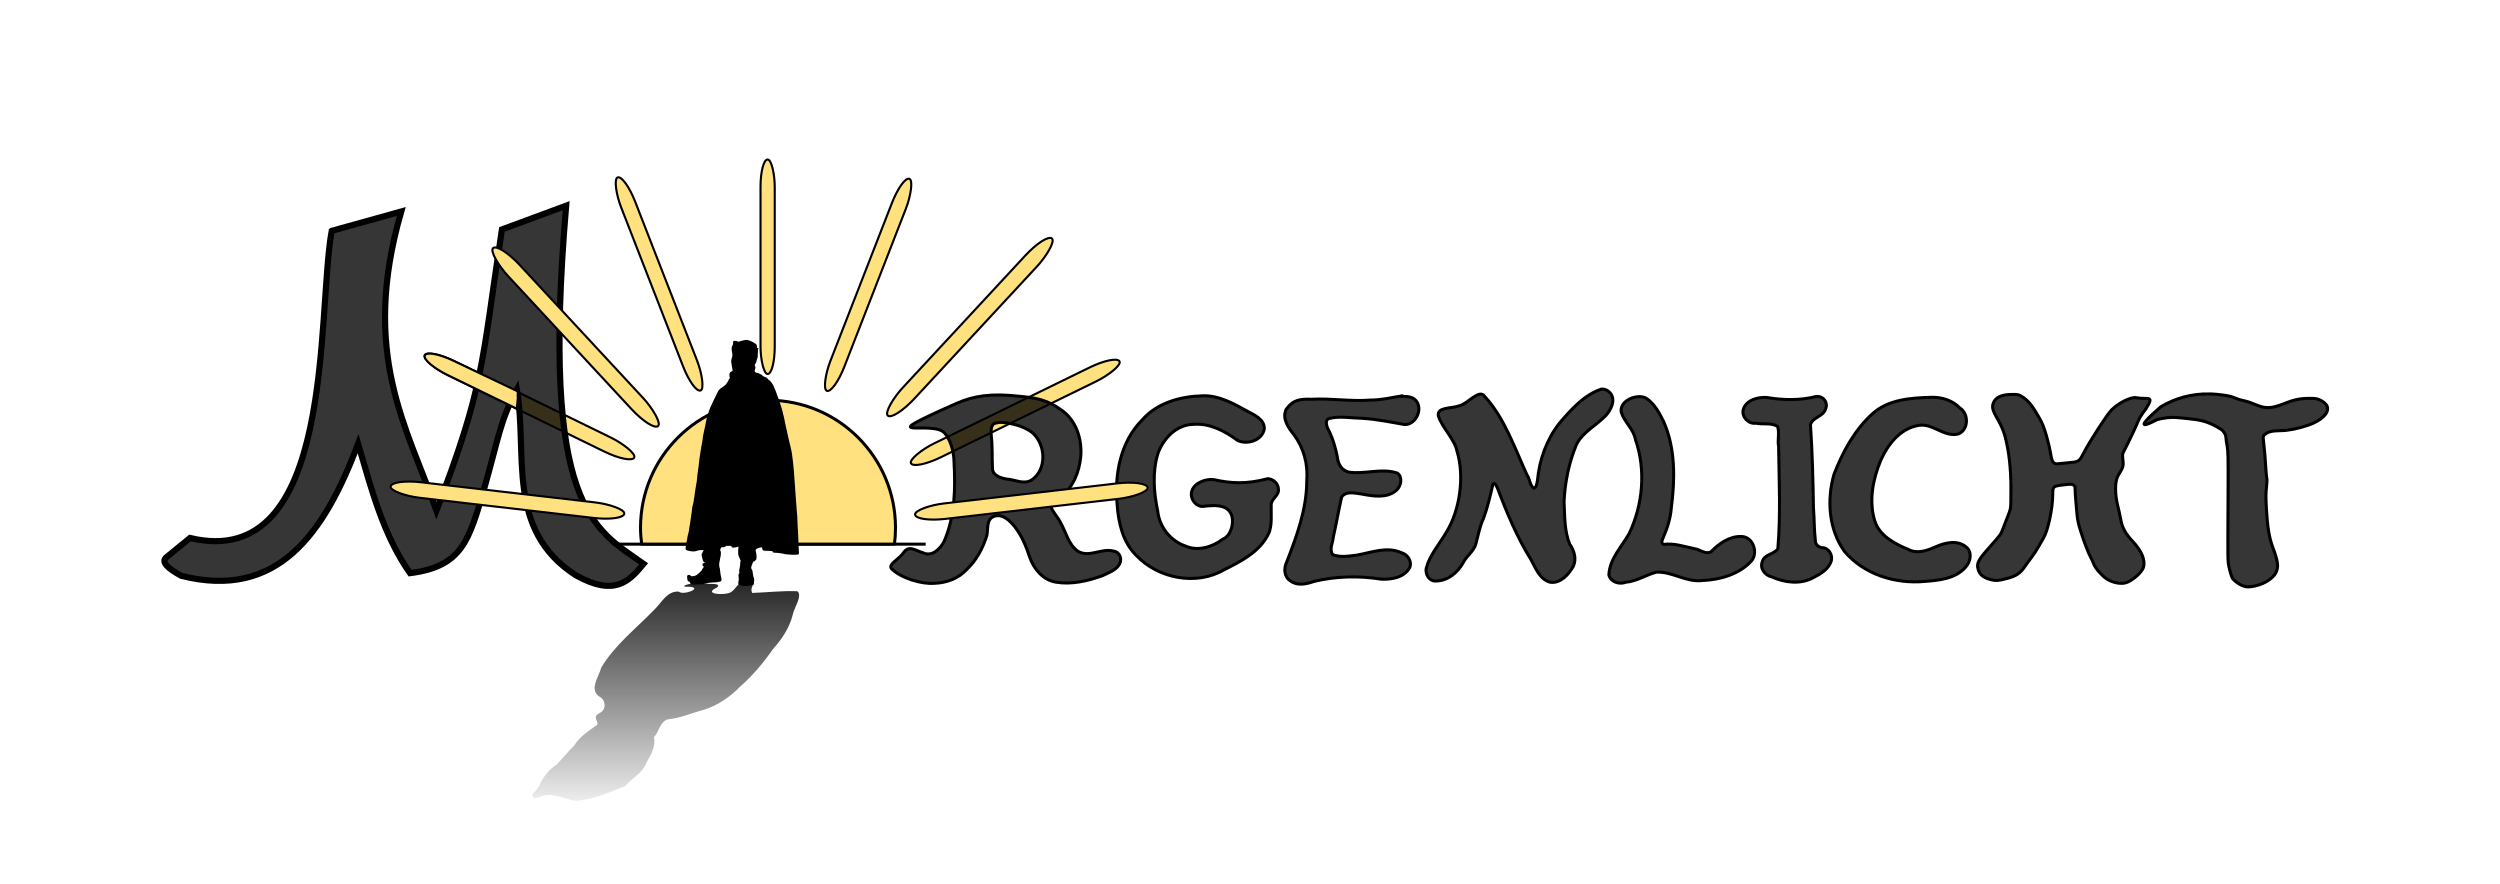
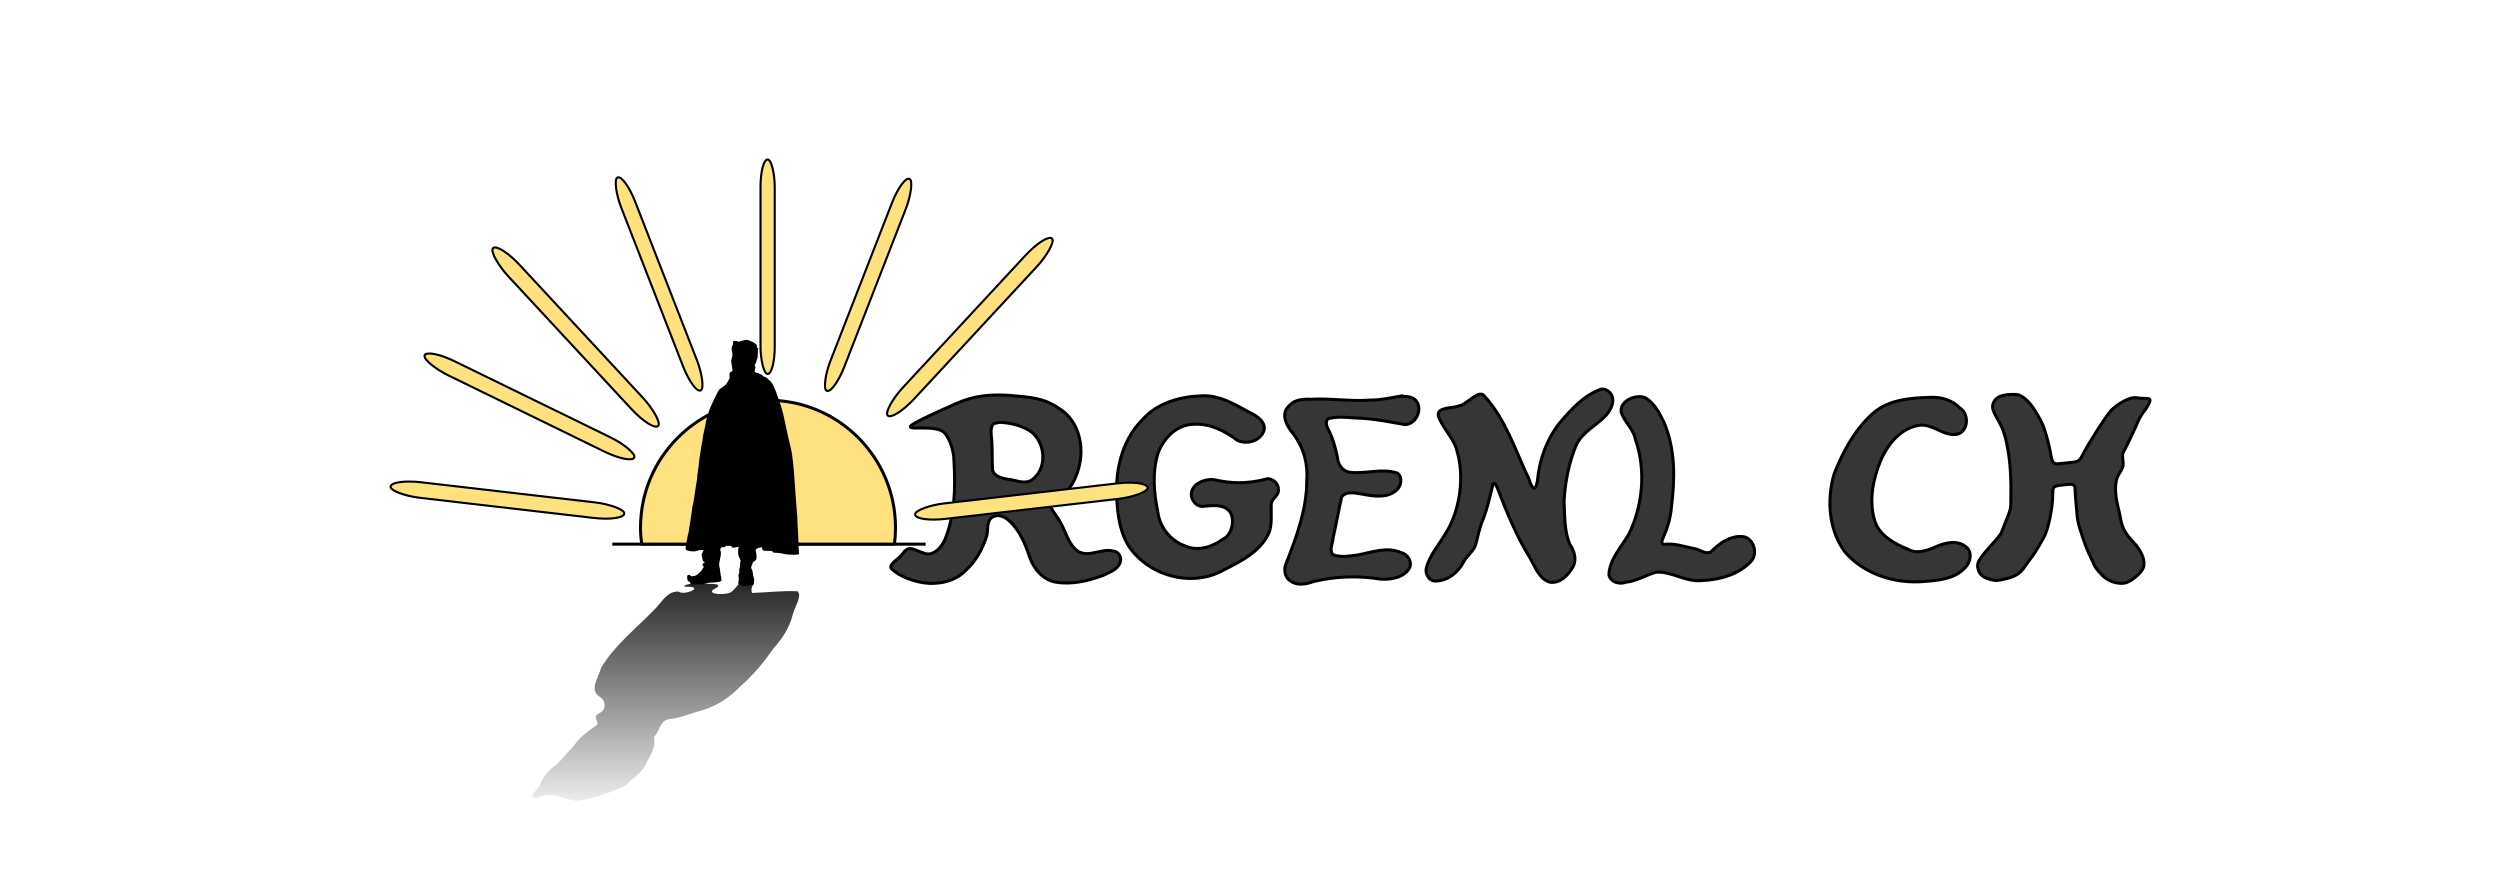
<svg xmlns="http://www.w3.org/2000/svg" xmlns:ns1="http://www.inkscape.org/namespaces/inkscape" xmlns:ns2="http://sodipodi.sourceforge.net/DTD/sodipodi-0.dtd" xmlns:xlink="http://www.w3.org/1999/xlink" width="1052.362" height="372.047" id="svg2" version="1.1" ns1:version="0.48.3.1 r9886" ns2:docname="Logo.svg">
  <defs id="defs4">
    <ns1:path-effect effect="envelope" id="path-effect3051" is_visible="true" yy="true" xx="true" bendpath1="m -1107.883,2902.414 430.408,0" bendpath2="m -677.475,2902.414 0,353.06" bendpath3="m -1107.883,3255.474 430.408,0" bendpath4="m -1107.883,2902.414 0,353.06" />
    <ns1:path-effect effect="bend_path" id="path-effect3049" is_visible="true" bendpath="m -1107.883,3078.944 430.408,0" prop_scale="1" scale_y_rel="false" vertical="false" />
    <linearGradient id="linearGradient3922">
      <stop style="stop-color:#000000;stop-opacity:0.843;" offset="0" id="stop3924" />
      <stop style="stop-color:#000000;stop-opacity:0.066;" offset="1" id="stop3926" />
    </linearGradient>
    <linearGradient id="linearGradient3912">
      <stop style="stop-color:#666666;stop-opacity:1;" offset="0" id="stop3914" />
      <stop style="stop-color:#666666;stop-opacity:0;" offset="1" id="stop3916" />
    </linearGradient>
    <ns1:path-effect effect="envelope" id="path-effect5667" is_visible="true" yy="true" xx="true" bendpath1="m -4360.764,2104.541 c 210.173,-3.755 420.346,-5.258 630.519,0" bendpath2="m -3730.245,2104.541 0,511.29" bendpath3="m -4360.764,2615.831 630.519,0" bendpath4="m -4360.764,2104.541 0,511.29" bendpath1-nodetypes="cc" />
    <ns1:perspective ns2:type="inkscape:persp3d" ns1:vp_x="0 : 372.04724 : 1" ns1:vp_y="0 : 1000 : 0" ns1:vp_z="1052.3622 : 372.04724 : 1" ns1:persp3d-origin="526.18109 : 248.03149 : 1" id="perspective3196" />
    <ns1:path-effect effect="gears" id="path-effect3824" is_visible="true" teeth="10" phi="5" />
    <ns1:path-effect effect="envelope" id="path-effect3822" is_visible="true" yy="true" xx="true" bendpath1="m -564.311,1691.779 586.895,5.467" bendpath2="m 342.391,1814.781 412.743,327.962" bendpath3="M -2081.345,2361.415 919.138,2257.546" bendpath4="m -1772.472,1822.982 0,319.762" bendpath3-nodetypes="cc" bendpath1-nodetypes="cc" bendpath2-nodetypes="cc" />
    <linearGradient ns1:collect="always" xlink:href="#linearGradient3922" id="linearGradient3931" gradientUnits="userSpaceOnUse" gradientTransform="matrix(0,1,-1,0,793.37,2204.913)" x1="-834.797" y1="1499.141" x2="-576.746" y2="1499.141" />
    <linearGradient ns1:collect="always" xlink:href="#linearGradient3922" id="linearGradient3131" gradientUnits="userSpaceOnUse" gradientTransform="matrix(0,1.368,-1.368,0,1157.672,4044.584)" x1="-834.797" y1="1499.141" x2="-576.746" y2="1499.141" />
    <linearGradient ns1:collect="always" xlink:href="#linearGradient3922" id="linearGradient3025" gradientUnits="userSpaceOnUse" gradientTransform="matrix(0,1.368,-1.368,0,1157.672,4044.584)" x1="-834.797" y1="1499.141" x2="-576.746" y2="1499.141" />
  </defs>
  <ns2:namedview id="base" pagecolor="#ffffff" bordercolor="#666666" borderopacity="1.0" ns1:pageopacity="0.0" ns1:pageshadow="2" ns1:zoom="1" ns1:cx="526.18109" ns1:cy="201.23261" ns1:document-units="px" ns1:current-layer="g4160-2" showgrid="false" ns1:window-width="1680" ns1:window-height="1003" ns1:window-x="-2" ns1:window-y="-3" ns1:window-maximized="1" showguides="true" ns1:guide-bbox="true" units="mm" />
  <g ns1:label="Ebene 1" ns1:groupmode="layer" id="layer1" transform="translate(0,-680.315)">
    <path style="fill:#000000" d="" id="path4140" ns1:connector-curvature="0" />
    <path style="fill:#000000" d="" id="path4138" ns1:connector-curvature="0" />
    <g id="g4160-2" transform="matrix(0.261,0,0,0.261,512.924,168.49)">
      <g id="g3203" transform="translate(-99.496,3.417)" />
      <rect style="fill:#ffe27f;fill-opacity:1;stroke:#000000;stroke-width:3.414;stroke-linecap:round;stroke-linejoin:round;stroke-miterlimit:4;stroke-opacity:1;stroke-dasharray:none" id="rect3936-3-7-5-2-3-7" width="24.893" height="375.967" x="2825.019" y="-38.568" ry="47.792" transform="matrix(-0.439,0.899,0.899,0.439,0,0)" ns1:export-filename="/win/Tmp/Morgenlicht/path4195-7.png" ns1:export-xdpi="299" ns1:export-ydpi="299" />
-       <path style="fill:#000000;fill-opacity:0.786;stroke:#000000;stroke-width:9.935;stroke-linecap:butt;stroke-linejoin:miter;stroke-miterlimit:4;stroke-opacity:1;stroke-dasharray:none" d="m -1430.223,2333.325 112.123,-31.224 c -66.587,230.738 9.697,347.716 56.771,482.553 77.15,-201.916 71.924,-231.278 105.594,-453.6 l 103.607,-38.32 c -41.527,489.904 45.255,521.009 124.896,577.645 -22.729,27.322 -45.88,53.992 -109.284,18.451 -113.821,-73.425 -77.239,-195.195 -95.091,-299.467 -26.901,49.786 -29.193,76.947 -52.513,158.959 -24.674,84.255 -35.367,126.301 -119.787,137.102 -43.379,-61.573 -62.447,-136.102 -83.737,-208.633 -54.563,144.516 -129.398,252.24 -285.274,212.891 -21.109,-11.568 -33.182,-22.007 -24.128,-29.805 l 38.32,-31.224 c 236.082,56.311 204.159,-363.488 228.503,-495.327 z" id="path4079-5-0" ns1:connector-curvature="0" ns2:nodetypes="ccccccccccccccc" ns1:export-filename="/win/Tmp/Morgenlicht/path4195-7.png" ns1:export-xdpi="299" ns1:export-ydpi="299" />
      <path style="fill:#ffe27f;fill-opacity:1;stroke:#000000;stroke-width:4.905;stroke-linecap:butt;stroke-linejoin:miter;stroke-miterlimit:4;stroke-opacity:1;stroke-dasharray:none" d="m -977.638,2838.62 505.347,0" id="path3927-1-2" ns1:connector-curvature="0" ns1:export-filename="/win/Tmp/Morgenlicht/path4195-7.png" ns1:export-xdpi="299" ns1:export-ydpi="299" />
      <rect style="fill:#ffe27f;fill-opacity:1;stroke:#000000;stroke-width:3.414;stroke-linecap:round;stroke-linejoin:round;stroke-miterlimit:4;stroke-opacity:1;stroke-dasharray:none" id="rect3936-7-2" width="22.905" height="345.946" x="-738.632" y="2218.248" ry="43.976" ns1:export-filename="/win/Tmp/Morgenlicht/path4195-7.png" ns1:export-xdpi="299" ns1:export-ydpi="299" />
      <rect style="fill:#ffe27f;fill-opacity:1;stroke:#000000;stroke-width:3.414;stroke-linecap:round;stroke-linejoin:round;stroke-miterlimit:4;stroke-opacity:1;stroke-dasharray:none" id="rect3936-3-9-3" width="24.29" height="366.865" x="339.662" y="2276.544" ry="46.635" transform="matrix(0.932,0.363,-0.363,0.932,0,0)" ns1:export-filename="/win/Tmp/Morgenlicht/path4195-7.png" ns1:export-xdpi="299" ns1:export-ydpi="299" />
      <rect style="fill:#ffe27f;fill-opacity:1;stroke:#000000;stroke-width:3.414;stroke-linecap:round;stroke-linejoin:round;stroke-miterlimit:4;stroke-opacity:1;stroke-dasharray:none" id="rect3936-3-7-2-7" width="25.787" height="389.478" x="1385.787" y="1902.662" ry="49.51" transform="matrix(0.733,0.68,-0.68,0.733,0,0)" ns1:export-filename="/win/Tmp/Morgenlicht/path4195-7.png" ns1:export-xdpi="299" ns1:export-ydpi="299" />
      <rect style="fill:#ffe27f;fill-opacity:1;stroke:#000000;stroke-width:3.414;stroke-linecap:round;stroke-linejoin:round;stroke-miterlimit:4;stroke-opacity:1;stroke-dasharray:none" id="rect3936-3-5-2-5" width="24.409" height="368.657" x="1706.088" y="1741.914" ry="46.863" transform="matrix(-0.932,0.363,0.363,0.932,0,0)" ns1:export-filename="/win/Tmp/Morgenlicht/path4195-7.png" ns1:export-xdpi="299" ns1:export-ydpi="299" />
      <rect style="fill:#ffe27f;fill-opacity:1;stroke:#000000;stroke-width:3.414;stroke-linecap:round;stroke-linejoin:round;stroke-miterlimit:4;stroke-opacity:1;stroke-dasharray:none" id="rect3936-3-7-5-3-9-7-9" width="25.131" height="379.564" x="2869.64" y="-1010.895" ry="48.25" transform="matrix(-0.115,0.993,0.993,0.115,0,0)" ns1:export-filename="/win/Tmp/Morgenlicht/path4195-7.png" ns1:export-xdpi="299" ns1:export-ydpi="299" />
      <rect style="fill:#ffe27f;fill-opacity:1;stroke:#000000;stroke-width:3.414;stroke-linecap:round;stroke-linejoin:round;stroke-miterlimit:4;stroke-opacity:1;stroke-dasharray:none" id="rect3936-3-7-6-9-2" width="25.913" height="391.38" x="2450.992" y="935.461" ry="49.752" transform="matrix(-0.733,0.68,0.68,0.733,0,0)" ns1:export-filename="/win/Tmp/Morgenlicht/path4195-7.png" ns1:export-xdpi="299" ns1:export-ydpi="299" />
-       <path style="fill:#ffe27f;fill-opacity:1;stroke:#000000;stroke-width:3.414;stroke-linecap:round;stroke-linejoin:round;stroke-miterlimit:4;stroke-opacity:1;stroke-dasharray:none" d="m -1274.414,2531.396 c -2.821,0.281 -4.791,1.224 -5.547,2.773 -3.025,6.196 13.65,20.493 37.443,32.109 l 110.817,53.947 c 3.849,-39.221 0.243,-6.431 1.568,-27.952 l -101.397,-48.29 c -17.844,-8.713 -34.42,-13.43 -42.883,-12.588 z" id="rect3936-3-7-5-2-1-2-2" ns1:connector-curvature="0" ns2:nodetypes="ssccccs" ns1:export-filename="/win/Tmp/Morgenlicht/path4195-7.png" ns1:export-xdpi="299" ns1:export-ydpi="299" />
-       <rect style="fill:#ffe27f;fill-opacity:1;stroke:#000000;stroke-width:3.414;stroke-linecap:round;stroke-linejoin:round;stroke-miterlimit:4;stroke-opacity:1;stroke-dasharray:none" id="rect3936-3-7-5-6-9" width="24.772" height="374.139" x="2202.473" y="1259.132" ry="47.56" transform="matrix(0.439,0.899,-0.899,0.439,0,0)" ns1:export-filename="/win/Tmp/Morgenlicht/path4195-7.png" ns1:export-xdpi="299" ns1:export-ydpi="299" />
      <path style="fill:#000000;fill-opacity:0.786;stroke:#000000;stroke-width:4.905;stroke-miterlimit:4;stroke-opacity:1;stroke-dasharray:none" d="m -25.604,2599.347 c -35.55,0.93 -73.212,11.115 -97.243,38.663 -35.303,35.195 -45.12,87.955 -40.687,136.28 2.058,29.62 9.016,61.095 30.832,82.51 35.135,37.153 96.677,49.461 141.822,23.103 27.369,-13.734 57.411,-28.939 71.374,-57.708 6.701,-12.859 3.859,-34.463 4.47,-48.506 1.479,-9.364 13.324,-13.854 11.615,-24.151 -0.389,-8.925 -8.142,-15.776 -16.822,-16.541 -35.023,9.259 -59.615,7.744 -87.622,1.524 -11.05,-1.343 -30.52,3.913 -35.137,18.382 -4.137,12.598 7.841,27.997 21.263,24.364 14.044,-1.24 33.097,-3.15 41.258,11.162 7.277,12.864 0.921,36.803 -12.325,42.037 -17.095,12.708 -40.46,20.298 -60.954,11.035 -23.538,-8.091 -41.415,-30.498 -44.182,-55.399 -6.428,-30.468 -9.001,-63.379 0.179,-93.55 8.728,-24.498 30.281,-46.994 57.701,-47.184 26.113,-1.992 50.561,10.86 70.731,25.994 15.917,7.492 39.973,-0.013 43.216,-18.824 0.286,-15.081 -15.951,-22.42 -27.355,-28.317 -22.305,-12.319 -45.648,-25.761 -72.133,-24.872 z" id="path4176-7-3-6" ns1:connector-curvature="0" ns2:nodetypes="cccccccccccccccccccccc" />
      <path style="fill:#000000;fill-opacity:0.786;stroke:#000000;stroke-width:4.905;stroke-miterlimit:4;stroke-opacity:1;stroke-dasharray:none" d="m -323.234,2599.948 c -41.923,-4.663 -71.11,-0.935 -99.326,11.661 -143.473,63.594 -38.821,25.687 -19.262,47.776 8.415,9.15 15.096,28.442 15.197,45.973 2.488,43.21 1.626,88.337 -15.757,128.452 -6.069,12.01 -19.22,25.617 -33.804,18.945 -15.281,-4.775 -23.312,-13.448 -32.953,1.204 -6.878,9.421 -25.911,18.216 -17.11,25.383 15.248,14.342 47.191,24.003 67.722,22.451 20.209,-0.66 38.888,-7.632 52.631,-22.445 15.46,-14.545 25.875,-34.336 32.202,-54.39 2.503,-10.481 -1.174,-25.672 11.054,-30.96 14.142,-5.586 26.79,7.267 34.765,17.543 11.035,14.368 17.779,31.263 23.43,48.343 6.64,19.134 21.732,36.85 42.575,40.132 25.336,4.121 51.391,-2.029 75.137,-10.694 9.797,-4.707 21.926,-8.748 27.275,-18.864 4.348,-8.047 -0.038,-19.614 -9.693,-20.587 -19.157,-5.337 -39.203,10.963 -57.434,0.32 -15.567,-10.868 -19.307,-30.944 -28.277,-46.5 -4.701,-9.445 -13.015,-17.328 -16.381,-27.315 2.597,-7.188 11.664,-9.356 17.062,-14.219 19.932,-15.255 29.886,-40.713 32.041,-65.204 2.294,-28.442 -7.941,-59.463 -32.522,-75.498 -21.884,-15.624 -39.146,-18.897 -68.574,-21.508 z m -27.47,42.255 c 17.408,1.193 35.332,5.704 49.664,15.981 22.573,18.861 25.008,59.824 -0.441,77.06 -12.509,7.786 -27.219,-0.86 -40.612,-1.642 -9.303,-1.588 -22.544,-5.887 -22.469,-17.102 -0.936,-18.27 0.211,-36.62 -2.163,-54.831 -0.324,-6.899 -0.537,-17.596 8.531,-18.504 2.421,-0.726 4.978,-0.852 7.49,-0.961 z" id="path4176-7-6-0" ns1:connector-curvature="0" ns2:nodetypes="ccccccccccccccccccccccccccccccccc" />
      <path style="fill:#000000;fill-opacity:0.786;stroke:#000000;stroke-width:4.905;stroke-miterlimit:4;stroke-opacity:1;stroke-dasharray:none" d="m 291.126,2600.268 c -13.521,2.278 -28.491,5.894 -45.273,5.967 -34.913,2.502 -63.037,-3.024 -95.749,-1.31 -17.769,-0.508 -29.646,0.429 -40.897,16.131 -7.181,14.355 3.121,29.638 12.073,40.489 16.11,22.03 23.273,47.005 21.053,75.661 -0.168,45.423 -16.258,88.656 -32.446,130.474 -4.978,10.054 -4.144,23.912 6.172,30.294 11.066,8.367 25.876,5.018 37.894,0.784 35.305,-8.516 72.487,-9.396 108.335,-3.668 16.69,0.842 37.159,-2.526 45.939,-18.424 4.433,-10.395 -3.378,-21.896 -13.738,-24.432 -22.941,-10.199 -47.892,-0.092 -71.012,4.014 -12.828,1.587 -27.225,4.25 -39.411,-0.85 -5.882,-8.415 0.437,-18.856 1.038,-28.113 4.9,-21.429 8.599,-43.264 13.46,-64.607 7.249,-10.538 22.07,-6.03 32.605,-4.853 18.403,3.533 40.799,7.356 56.029,-6.281 7.318,-6.688 10.133,-20.574 1.602,-27.355 -25.528,-8.879 -52.618,2.193 -78.501,-1.722 -11.023,-2.419 -17.619,-12.859 -18.465,-23.639 -3.152,-16.457 -8.034,-32.516 -15.779,-47.292 -2.449,-5.133 -4.296,-14.847 3.685,-15.901 17.038,-3.884 34.817,-0.212 52.144,0.017 23.069,1.389 45.815,6.128 68.412,10.117 19.65,0.118 31.415,-29.046 15.34,-41.334 -7.099,-4.822 -16.306,-4.063 -24.512,-4.165 z" id="path4176-7-7-6" ns1:connector-curvature="0" ns2:nodetypes="ccccccccccccccccccccccccccc" />
      <path style="fill:#000000;fill-opacity:0.786;stroke:#000000;stroke-width:4.905;stroke-miterlimit:4;stroke-opacity:1;stroke-dasharray:none" d="m 617.788,2588.533 c -28.217,9.202 -48.627,32.562 -67.454,54.335 -20.958,26.498 -32.946,59.54 -35.919,93.136 -1.086,3.992 -1.138,11.439 -5.968,12.456 -6.674,-5.068 -6.139,-14.742 -10.839,-21.325 -19.179,-41.774 -36.578,-92.642 -68.156,-126.498 -8.298,-13.771 -27.903,12.002 -40.439,14.651 -12.734,5.037 -37.536,1.672 -34.399,16.759 5.269,17.339 26.702,38.391 29.953,56.379 12.591,40.801 4.897,95.983 -17.663,131.847 -10.947,18.852 -26.418,35.98 -31.961,57.434 -1.766,9.803 5.232,21.458 16.141,20.346 18.942,-0.278 35.018,-13.775 43.689,-29.787 5.604,-11.256 17.48,-18.268 20.514,-30.852 3.615,-13.213 5.868,-26.844 11.703,-39.346 6.865,-18.311 11.318,-37.49 15.612,-56.417 3.472,-3.516 5.704,3.913 7.009,6.048 15.207,39.79 31.669,79.492 54.233,115.758 7.555,13.709 14.205,32.104 30.957,36.558 16.775,2.433 30.008,-12.404 37.408,-25.633 5.564,-11.866 1.489,-25.662 -5.767,-35.726 -8.91,-21.644 -7.924,-45.594 -9.132,-68.569 1.41,-31.517 7.835,-62.931 19.986,-92.079 10.389,-20.588 31.981,-30.623 47.301,-46.7 7.959,-8.932 15.733,-23.23 8.531,-34.725 -3.4,-4.93 -9.234,-8.437 -15.34,-8.05 z" id="path4176-7-5-2" ns1:connector-curvature="0" ns2:nodetypes="cccccccccccccccccccccccccc" />
      <path style="fill:#000000;fill-opacity:0.786;stroke:#000000;stroke-width:4.905;stroke-miterlimit:4;stroke-opacity:1;stroke-dasharray:none" d="m 677.785,2600.709 c -13.325,0.369 -30.391,9.703 -28.317,24.992 5.121,16.169 19.907,27.2 22.98,44.223 17.135,49.268 12.048,105.267 -10.284,151.911 -12.175,21.191 -31.519,40.817 -32.562,66.366 2.653,11.778 17.2,15.894 27.395,11.815 17.446,-1.513 32.586,-11.818 49.023,-16.181 25.529,-1.469 48.048,16.557 73.896,13.498 29.291,-1.217 60.792,-10.085 80.584,-32.722 9.7,-13.779 1.417,-37.552 -16.621,-38.289 -19.64,-0.953 -36.822,11.425 -49.664,24.712 -9.036,4.859 -18.183,-4.312 -27.437,-5.277 -15.98,-3.314 -32.038,-9.001 -48.581,-6.738 -5.589,-1.502 -2.259,-7.889 -0.801,-11.295 6.686,-15.331 11.677,-31.229 12.937,-47.982 6.03,-46.054 6.722,-95.071 -12.216,-138.339 -6.899,-14.302 -15.061,-29.479 -28.597,-38.289 -3.644,-1.734 -7.661,-2.646 -11.735,-2.403 z" id="path4176-7-35-6" ns1:connector-curvature="0" />
-       <path style="fill:#000000;fill-opacity:0.786;stroke:#000000;stroke-width:4.905;stroke-miterlimit:4;stroke-opacity:1;stroke-dasharray:none" d="m 963.955,2600.469 c -26.072,6.662 -53.696,6.089 -80.104,1.522 -14.511,-0.589 -32.859,4.031 -37.569,19.585 -2.874,11.752 8.382,23.76 20.266,21.988 11.555,2.386 24.544,-1.142 35.045,5.046 3.615,10.293 -0.383,21.66 1.724,32.281 0.78,55.052 3.426,110.442 -1.243,165.294 -6.262,9.256 -22.065,8.534 -25.032,20.747 -4.523,10.996 4.708,22.387 15.435,24.579 20.98,9.342 46.367,12.552 67.144,0.977 11.548,-5.8 24.476,-13.713 28.645,-26.717 2.767,-9.964 -4.438,-21.678 -15.22,-21.508 -6.192,-0.928 -10.809,-5.868 -10.494,-12.216 -2.111,-16.988 -1.487,-34.408 -3.004,-51.507 -0.764,-44.831 -1.793,-89.779 -4.846,-134.454 3.322,-12.442 20.423,-12.82 24.151,-25.112 5.133,-10.497 -3.56,-21.722 -14.899,-20.506 z" id="path4176-7-62-1" ns1:connector-curvature="0" />
      <path style="fill:#000000;fill-opacity:0.786;stroke:#000000;stroke-width:4.905;stroke-miterlimit:4;stroke-opacity:1;stroke-dasharray:none" d="m 1150.236,2601.79 c -33.252,0.853 -70.538,3.271 -96.084,27.035 -28.633,26.078 -47.512,61.287 -61.439,97.005 -11.857,41.21 -8.696,89.106 16.862,124.521 31.07,37.002 81.928,52.848 129.325,48.395 23.158,-1.691 49.956,-4.35 66.007,-23.002 8.109,-8.726 11.219,-24.313 0.841,-32.562 -14.005,-11.896 -34.168,-6.923 -49.313,-0.191 -13.701,6.056 -29.926,11.962 -44.114,4.034 -22.442,-9.133 -47.816,-22.808 -54.485,-47.98 -9.072,-31.711 -2.038,-66.388 10.462,-96.05 11.358,-25.566 31.354,-50.799 60.35,-55.826 23.069,-4.371 41.18,19.372 64.163,13.858 17.187,-6.236 17.662,-32.849 2.844,-42.054 -11.594,-12.071 -28.86,-17.638 -45.419,-17.182 z" id="path4176-7-9-8" ns1:connector-curvature="0" />
      <path style="fill:#000000;fill-opacity:0.786;stroke:#000000;stroke-width:4.905;stroke-miterlimit:4;stroke-opacity:1;stroke-dasharray:none" d="m 1479.388,2602.478 c -8.455,-1.39 -27.369,8.174 -39.236,19.819 -6.84,6.712 -35.607,51.228 -45.311,70.21 -6.363,12.447 -7.814,13.432 -21.39,14.508 -6.305,0.5 -13.73,1.279 -16.454,1.684 -10.486,1.557 -12.584,-0.903 -15.188,-17.617 -0.912,-5.855 -3.917,-18.448 -6.708,-27.98 -3.97,-13.562 -6.493,-19.634 -11.264,-28.11 -11.089,-19.7 -18.357,-28.605 -28.73,-34.846 -4.684,-2.818 -5.916,-3.059 -15.694,-2.979 -17.358,0.142 -27.273,5.117 -30.249,15.286 -1.852,6.327 -0.248,11.444 8.1,25.908 8.107,14.046 12.101,26.101 15.821,47.411 4.078,23.367 5.554,48.797 4.809,84.459 -0.235,11.247 -0.522,12.415 -5.063,23.835 -2.626,6.603 -6.09,15.53 -7.721,19.819 -3.554,9.352 -3.169,8.872 -21.39,29.405 -18.335,20.663 -21.16,25.927 -18.732,35.364 2.39,9.29 8.705,14.387 21.77,17.488 7.638,1.813 10.569,1.517 24.174,-1.943 15.104,-3.841 22.288,-8.469 29.363,-19.172 1.795,-2.715 6.473,-9.185 10.379,-14.249 3.906,-5.064 9.174,-13.11 11.771,-17.876 2.597,-4.766 6.235,-11.094 8.1,-14.12 7.229,-11.727 14.916,-47.993 14.935,-70.469 0.013,-12.863 0.47,-13.319 17.34,-15.286 12.227,-1.425 13.736,-1.308 16.074,0.259 2.186,1.466 2.658,2.501 2.658,7.254 0,3.087 0.441,10.816 1.013,17.099 0.572,6.283 1.484,16.543 2.025,22.799 0.739,8.537 2.12,15.173 5.696,26.555 5.949,18.942 12.366,35.551 16.454,43.007 1.726,3.149 3.989,8.185 5.063,11.14 2.237,6.16 12.594,18.126 20.251,23.317 9.483,6.428 23.842,9.134 32.148,6.218 10.521,-3.694 24.92,-16.461 27.465,-24.353 3.639,-11.285 -2.583,-26.52 -16.833,-41.712 -12.108,-12.908 -17.352,-22.525 -19.744,-36.012 -0.951,-5.362 -2.87,-14.327 -4.303,-19.819 -5.374,-20.589 -5.356,-41.599 0.127,-50.65 8.684,-14.336 8.968,-15.048 7.467,-28.11 -0.687,-5.974 -0.459,-7.089 2.531,-12.565 4.92,-9.01 20.055,-40.954 22.402,-47.282 1.138,-3.067 4.215,-8.54 6.961,-12.306 l 5.063,-6.865 c 14.761,-23.354 4.726,-15.126 -15.947,-18.524 z" id="path4176-7-1-7" ns1:connector-curvature="0" ns2:nodetypes="cssccssscccssssssssscssccscsscsscccssssscscccc" />
-       <path style="fill:#000000;fill-opacity:0.786;stroke:#000000;stroke-width:4.963;stroke-miterlimit:4;stroke-opacity:1;stroke-dasharray:none" d="m 1597.982,2596.321 c -28.027,-0.444 -55.066,6.74 -78.449,20.954 -15.449,13.204 -48.326,43.05 -5.64,20.372 10.727,-2.511 21.234,-4.204 31.955,-3.21 9.996,0.796 20.891,2.053 32.046,3.442 5.203,1.119 12.049,2.296 18.709,5.058 9.433,3.547 17.708,8.954 19.965,10.309 4.505,2.705 8.166,8.788 8.204,13.62 0.013,1.645 0.906,7.572 1.923,13.154 1.652,9.066 1.824,17.39 1.538,78.695 -0.385,82.469 -0.411,73.767 -0.257,94.294 0.108,14.297 0.557,18.428 2.82,27.124 1.467,5.639 3.271,11.462 4.102,12.922 2.227,3.911 9.742,9.684 16.023,12.34 6.604,2.793 11.525,2.857 21.663,0.466 15.02,-3.544 28.38,-12.197 32.815,-21.303 4.602,-9.448 3.582,-17.783 -5.512,-42.141 -5.378,-14.406 -8.306,-32.55 -9.87,-61.233 -0.939,-17.206 -0.965,-24.483 0.128,-34.225 0.763,-6.8 1.081,-13.088 0.641,-14.086 -0.44,-0.999 -1.264,-9.291 -1.795,-18.393 -0.89,-15.267 -1.696,-24.659 -3.717,-43.072 -0.753,-6.866 -0.692,-7.055 2.435,-9.895 4.424,-4.017 12.576,-5.937 24.74,-5.937 12.568,0 29.546,-3.377 45.506,-8.964 20.914,-7.321 33.2,-19.245 30.38,-29.452 -1.09,-3.943 -6.596,-8.918 -12.69,-11.408 -4.925,-2.012 -7.174,-2.281 -17.946,-2.212 -13.675,0.087 -23.931,2.369 -39.865,8.731 -19.878,7.937 -29.777,8.14 -45.89,1.048 -5.601,-2.465 -13.665,-5.133 -17.946,-5.937 -4.28,-0.804 -10.252,-2.6 -13.203,-3.958 -7.22,-3.322 -15.005,-4.934 -30.764,-6.403 -4.038,-0.376 -8.045,-0.635 -12.049,-0.699 z" id="path4176-7-2-9" ns1:connector-curvature="0" ns2:nodetypes="ccccccccsssscscscscscssssccssccscc" ns1:transform-center-x="118.64022" ns1:transform-center-y="240.45415" />
      <rect style="fill:#ffe27f;fill-opacity:1;stroke:#000000;stroke-width:3.414;stroke-linecap:round;stroke-linejoin:round;stroke-miterlimit:4;stroke-opacity:1;stroke-dasharray:none" id="rect3936-3-7-5-3-0-8" width="25.009" height="377.72" x="2704.617" y="429.75" ry="48.015" transform="matrix(0.115,0.993,-0.993,0.115,0,0)" ns1:export-filename="/win/Tmp/Morgenlicht/path4195-7.png" ns1:export-xdpi="299" ns1:export-ydpi="299" />
      <path style="fill:#ffe27f;fill-opacity:1;stroke:#000000;stroke-width:4.905;stroke-linecap:round;stroke-linejoin:round;stroke-miterlimit:4;stroke-opacity:1;stroke-dasharray:none" d="m -726.507,2606.5 c -113.553,0 -205.686,92.132 -205.686,205.686 0,8.953 0.729,17.711 1.839,26.362 l 407.694,0 c 1.109,-8.648 1.686,-17.412 1.686,-26.362 0,-113.553 -91.98,-205.686 -205.533,-205.686 z" id="path3929-8-0" ns1:connector-curvature="0" ns1:export-filename="/win/Tmp/Morgenlicht/path4195-7.png" ns1:export-xdpi="299" ns1:export-ydpi="299" />
      <path ns1:connector-curvature="0" id="path5292" d="m -762.758,2899.618 c -14.025,-1.639 -15.811,16.097 -28.578,18.294 -10.192,2.8 -40.144,1.091 -17.26,-9.513 10.131,-9.452 -26.956,-3.704 -34.972,-6.35 -7.988,-1.036 -30.773,5.942 -9.356,5.341 21.763,1.687 -9.866,14.615 -17.629,7.758 -19.162,-1.181 -27.525,17.961 -39.431,29.175 -29.252,30.429 -63.854,56.856 -85.667,93.572 -3.531,14.748 -20.507,36.067 -2.097,47.12 9.778,5.562 10.537,20.394 0.245,25.669 -13.219,6.513 -2.942,11.61 -4.186,19.014 -13.841,10.092 -28.984,19.403 -37.896,34.312 -10.295,9.893 -17.578,19.632 -27.507,29.712 -12.88,8.533 -22.533,20.593 -28.441,34.945 -4.708,8.205 -21.924,20.576 -1.412,18.825 20.767,-11.462 39.849,2.809 60.847,5.082 27.773,-2.109 54.019,-13.436 79.509,-23.954 11.133,-13.344 27.575,-20.157 34.068,-37.933 7.236,-12.246 15.476,-26.607 11.957,-41.016 8.939,-8.548 9.507,-25.478 23.078,-28.581 19.889,-1.883 38.286,-10.387 57.486,-15.289 22.514,-7.206 42.166,-20.546 58.512,-37.446 20.228,-17.732 37.55,-38.371 52.857,-60.39 14.326,-15.992 26.594,-34.118 31.847,-55.145 1.669,-10.493 16.735,-31.661 7.377,-38.251 -24.272,-0.968 -48.573,1.945 -72.827,2.75 -2.363,-6.741 -0.319,-8.732 2.548,-15.584 -4.458,-0.743 -8.665,-0.62 -13.069,-2.113 0,0 0,0 0,0 z" style="fill:url(#linearGradient3025);fill-opacity:1;fill-rule:nonzero" ns1:path-effect="#path-effect3051" ns1:original-d="m -763.86599,2902.5204 c -14.02534,-1.6393 -15.81126,16.0967 -28.57822,18.2938 -10.19183,2.7999 -40.14401,1.0914 -17.26026,-9.5131 10.13057,-9.4519 -26.9561,-3.7041 -34.97206,-6.35 -7.98755,-1.0361 -30.77308,5.9425 -9.35624,5.3406 21.76337,1.6873 -9.86584,14.6147 -17.62933,7.7576 -19.16244,-1.1805 -27.52474,17.9606 -39.43054,29.175 -29.25239,30.4294 -63.8537,56.8556 -85.66702,93.572 -3.53054,14.7483 -20.50704,36.0672 -2.09728,47.1202 9.7777,5.5617 10.53736,20.394 0.24536,25.6688 -13.21882,6.5126 -2.94152,11.61 -4.18632,19.0136 -13.8409,10.0923 -28.9844,19.403 -37.8962,34.3116 -10.2946,9.8934 -17.5783,19.6324 -27.5071,29.7117 -12.8798,8.5327 -22.5334,20.5927 -28.4411,34.9454 -4.7083,8.2048 -21.9238,20.5763 -1.4124,18.8245 20.7671,-11.4621 39.8492,2.809 60.8466,5.0815 27.7729,-2.1091 54.01938,-13.4358 79.50935,-23.9541 11.13349,-13.3439 27.57545,-20.1568 34.06798,-37.9329 7.23585,-12.2458 15.47583,-26.607 11.95697,-41.0163 8.93949,-8.5481 9.50669,-25.4781 23.07803,-28.5805 19.88912,-1.8826 38.28586,-10.3869 57.48594,-15.2889 22.5135,-7.206 42.16571,-20.546 58.51191,-37.4463 20.22776,-17.7322 37.55011,-38.3712 52.85662,-60.3904 14.32596,-15.9925 26.59374,-34.1182 31.84723,-55.1455 1.66909,-10.4931 16.73507,-31.6612 7.3765,-38.2512 -24.27151,-0.968 -48.57315,1.9453 -72.82741,2.7498 -2.36254,-6.7414 -0.31887,-8.7322 2.54811,-15.5835 -4.45759,-0.7429 -8.66478,-0.6199 -13.06912,-2.1134 z" />
      <path style="fill:#000000;fill-opacity:1" d="m -762.436,2509.24 c -0.301,0.03 -0.659,0.122 -0.982,0.164 -0.854,0.105 -1.688,0.308 -2.618,0.491 -0.224,0.045 -0.431,0.115 -0.654,0.164 -1.062,0.226 -2.098,0.516 -3.109,0.818 -0.312,0.093 -0.682,0.064 -0.982,0.164 l -3.108,1.145 c -0.263,-0.029 -0.899,-0.211 -1.309,-0.327 l -0.982,-0.491 c -0.665,-0.234 -1.486,-0.366 -2.127,-0.491 -0.112,-0.022 -0.216,0.019 -0.327,0 -1.779,-0.296 -3.162,-0.274 -3.763,0.327 -0.032,0.033 0.029,0.13 0,0.164 -0.186,0.217 -0.431,0.447 -0.491,0.818 -0.033,0.112 0.014,0.351 0,0.491 -0.021,0.381 -0.046,0.677 0,1.309 0.014,0.136 -0.016,0.172 0,0.327 0.014,0.077 -0.014,0.079 0,0.164 0.074,1.513 -0.171,2.151 -1.145,3.926 -0.617,1.124 -0.832,1.953 -0.982,2.781 -0.033,0.13 0.023,0.355 0,0.491 -0.014,0.036 0.014,0.127 0,0.164 -0.027,0.281 -0.155,0.625 -0.164,0.982 0,0.17 0,0.296 0,0.491 0.014,0.466 -0.045,0.746 0,1.472 0.053,0.862 0.19,1.812 0.327,2.618 0.025,0.123 -0.025,0.395 0,0.491 0.015,0.073 -0.015,0.268 0,0.327 0.21,0.802 0.549,1.859 0.654,2.291 0,0.07 0,0.264 0,0.327 0.387,4.779 0.064,5.359 -1.122,8.625 -0.268,0.833 -0.273,1.41 -0.374,2.244 -0.216,0.294 -0.092,1.556 -0.141,2.22 -0.016,0.122 -0.164,0.213 -0.164,0.327 0,0.303 0.225,1.514 0.327,2.29 0.083,0.696 0.189,1.217 0.327,2.127 0.392,2.574 0.807,5.447 1.309,7.689 0.27,1.202 0.408,2.397 0.327,2.618 -0.081,0.221 -0.938,0.829 -1.963,1.309 -1.954,0.915 -2.661,1.693 -2.945,3.599 -0.034,0.134 0.027,0.35 0,0.491 -0.055,0.204 0.034,0.443 0,0.654 0,0.057 -0.161,0.104 -0.164,0.164 -0.015,0.162 0.014,0.316 0,0.491 -0.014,0.171 -10e-4,0.319 0,0.491 0,0.221 -0.026,0.43 0,0.654 0.014,0.396 0.096,0.823 0.164,1.145 0.018,0.137 -0.022,0.366 0,0.491 0.089,0.666 0.179,1.205 0.327,1.472 0.445,0.803 0.413,1.054 -0.327,1.636 -0.452,0.355 -1.081,1.028 -1.309,1.636 -0.228,0.608 -0.611,1.569 -0.818,2.127 -0.207,0.558 -0.933,1.664 -1.636,2.454 -0.644,0.724 -1.123,1.628 -1.309,2.127 -0.016,0.045 -0.154,0.126 -0.164,0.164 -0.115,0.456 -0.352,0.818 -0.491,0.818 -0.115,0.133 -0.191,0.184 -0.327,0.327 -0.338,0.212 -0.889,0.636 -1.8,1.472 -1.092,1.002 -3.186,2.6 -4.581,3.436 -3.865,2.314 -4.934,3.473 -7.69,9.162 -1.359,2.806 -4.213,8.679 -6.381,13.088 -2.168,4.41 -4.308,9.104 -4.745,10.307 -0.436,1.203 -1.152,3.215 -1.636,4.417 -0.055,0.137 0.052,0.192 0,0.327 -0.407,1.054 -0.818,2.061 -0.818,2.291 5.5e-4,0.259 -0.277,1.056 -0.654,1.8 -0.063,0.139 -0.094,0.19 -0.164,0.327 -0.032,0.063 0.033,0.253 0,0.327 -0.338,0.827 -0.783,1.957 -0.982,2.945 -0.025,0.105 0.021,0.226 0,0.327 -0.266,1.263 -0.997,3.369 -1.472,5.072 -0.029,0.105 0.029,0.226 0,0.327 -0.477,1.744 -0.983,3.804 -1.145,4.745 -0.014,0.071 0.014,0.266 0,0.327 -0.124,0.697 -0.378,2.219 -0.654,3.599 -0.165,0.823 -0.321,1.311 -0.491,2.127 -0.025,0.12 0.025,0.208 0,0.327 -0.474,2.296 -1.31,5.536 -1.636,7.362 -0.015,0.082 0.014,0.25 0,0.327 -0.345,1.848 -0.798,4.033 -1.145,5.072 -0.023,0.073 0.022,0.264 0,0.327 -0.04,0.126 -0.127,0.385 -0.164,0.491 -0.097,0.28 -0.086,0.379 -0.164,0.654 -0.018,0.041 0.018,0.12 0,0.164 -0.325,0.775 -0.442,1.665 -0.327,1.963 -0.066,0.487 -0.297,0.877 -0.327,1.309 -0.014,0.108 0.014,0.224 0,0.327 -0.06,0.869 -0.175,2.002 -0.327,3.108 -0.116,0.81 -0.206,1.687 -0.327,2.291 -0.016,0.089 0.016,0.244 0,0.327 -0.306,1.552 -0.844,4.149 -1.145,6.053 -0.016,0.099 0.015,0.232 0,0.327 -0.312,1.931 -0.769,4.128 -0.982,5.072 -0.015,0.068 0.014,0.269 0,0.327 -0.07,0.295 -0.116,0.904 -0.163,0.982 -0.052,0.083 -0.085,0.881 -0.164,1.309 -0.099,0.659 -0.264,1.225 -0.327,1.8 -0.014,0.118 -0.151,0.216 -0.164,0.327 -0.135,1.243 -0.293,2.861 -0.491,3.927 -0.014,0.038 0.014,0.127 0,0.164 -0.018,0.092 -0.147,0.247 -0.163,0.327 -0.014,0.074 0.014,0.263 0,0.327 -0.254,1.277 -0.548,3.454 -0.818,5.399 -0.211,1.547 -0.481,2.625 -0.654,4.254 -0.014,0.123 0.014,0.204 0,0.327 -0.051,0.461 -0.103,0.95 -0.164,1.472 -0.014,0.111 0.014,0.22 0,0.327 -0.152,1.294 -0.37,2.715 -0.491,3.599 -0.014,0.086 0.014,0.248 0,0.327 -0.014,0.089 0.014,0.246 0,0.327 -0.198,1.481 -0.452,3.54 -0.654,5.235 -0.019,0.162 0.018,0.338 0,0.491 -0.235,1.918 -0.717,4.77 -0.982,6.544 -0.014,0.093 0.014,0.239 0,0.327 -0.014,0.093 0.014,0.238 0,0.327 -0.405,2.74 -0.797,4.942 -0.982,6.544 -0.014,0.081 0.014,0.249 0,0.327 -0.014,0.081 0.014,0.249 0,0.327 -0.138,1.32 -0.327,2.504 -0.327,3.272 -10e-4,0.081 0,0.251 0,0.327 -10e-4,0.081 0,0.251 0,0.327 -0.053,1.137 -0.219,2.844 -0.491,4.417 -0.019,0.119 0.021,0.212 0,0.327 -0.302,1.764 -0.823,3.94 -0.982,5.072 -0.014,0.078 0.014,0.257 0,0.327 -0.465,3.269 -1.061,6.893 -1.472,8.835 -0.015,0.074 0.015,0.257 0,0.327 -0.21,1.052 -0.494,2.789 -0.654,4.09 -0.014,0.107 0.014,0.226 0,0.327 -0.844,6.832 -1.16,8.521 -1.472,9.653 -0.014,0.038 0.014,0.29 0,0.327 -0.014,0.038 0.014,0.29 0,0.327 -0.127,0.664 -0.327,1.406 -0.327,1.963 0,0.103 0,0.237 0,0.327 -0.034,0.795 -0.349,1.874 -0.654,3.272 -0.027,0.131 0.03,0.193 0,0.327 -0.329,1.459 -0.832,3.119 -1.309,4.581 -0.032,0.099 0.032,0.23 0,0.327 -0.342,1.16 -0.642,2.594 -0.654,3.436 0,0.088 10e-4,0.25 0,0.327 0,0.083 10e-4,0.253 0,0.327 -0.025,0.7 -0.105,1.285 -0.327,2.945 -0.021,0.163 0.025,0.145 0,0.327 -0.275,2.039 -0.776,5.112 -1.636,10.798 -0.036,0.239 0.037,0.243 0,0.491 -0.334,2.231 -0.697,4.408 -0.982,6.544 -0.071,0.53 -0.105,1.182 -0.164,1.636 -0.059,0.46 -0.286,1.283 -0.327,1.636 -0.014,0.074 0.014,0.258 0,0.327 -0.26,2.045 -0.597,4.009 -0.818,4.417 -0.016,0.041 0.015,0.299 0,0.327 -0.201,0.547 -0.491,1.588 -0.491,2.618 0,0.126 0,0.203 0,0.327 0,0.134 0,0.196 0,0.327 0,0.122 0,0.211 0,0.327 -9.6e-4,0.057 0,0.108 0,0.164 -0.044,0.402 -0.085,0.687 -0.164,1.145 -0.019,0.126 0.022,0.199 0,0.327 -0.151,0.82 -0.443,1.737 -0.654,2.454 -0.026,0.094 0.026,0.237 0,0.327 -0.426,1.477 -0.932,3.165 -1.472,5.89 -0.527,2.655 -1.168,6.161 -2.127,11.616 -0.026,0.145 0.026,0.179 0,0.327 -0.07,0.431 -0.097,0.888 -0.164,1.309 -0.177,1.018 -0.201,1.364 -0.327,2.127 -0.032,0.193 -0.134,0.469 -0.164,0.654 -0.127,0.837 -0.426,2.028 -0.491,2.618 -0.126,0.575 -0.162,0.998 -0.164,1.472 0,0.218 0.046,0.528 0.164,0.818 0.027,0.152 -0.045,0.353 0,0.491 0.021,0.078 -0.027,0.261 0,0.327 0.097,0.386 0.26,0.587 0.491,0.818 0.951,0.951 3.546,1.849 6.871,2.291 0.976,0.142 2.042,0.265 3.109,0.327 0.114,0 0.213,0 0.327,0 1.498,0.088 2.471,0.071 3.272,0 0.167,-0.014 0.501,0.014 0.654,0 0.928,-0.111 1.75,-0.34 3.108,-0.818 0.118,-0.041 0.216,0.038 0.327,0 1.168,-0.411 1.965,-0.822 2.945,-0.982 0.082,-0.014 0.241,0.014 0.327,0 0.54,-0.075 1.563,-0.126 2.29,-0.164 0.726,-0.029 1.099,0.019 2.127,0 1.718,-0.033 2.842,-0.033 3.599,0 0.027,0 0.142,0 0.164,0 0.273,0.025 0.359,0.124 0.327,0.164 -0.326,0.074 -0.717,0.108 -0.982,0.164 -0.247,0.052 -0.318,0.294 -0.491,0.491 -0.238,0.271 -0.483,0.656 -0.654,1.309 -0.223,0.85 -0.803,2.204 -1.309,2.945 -0.623,0.913 -0.846,1.501 -0.818,2.454 0,0.212 -0.026,0.391 0,0.654 0.086,0.861 0.464,1.876 0.654,2.618 0.023,0.088 -0.022,0.253 0,0.327 0.219,0.764 0.53,2.054 0.818,3.108 0.03,0.109 -0.029,0.223 0,0.327 0.923,3.374 2.016,4.984 3.272,5.236 0.191,0.038 0.204,-0.032 0.327,0 0.15,0.083 0.273,0.251 0.327,0.327 -0.045,0.082 -0.13,0.178 -0.327,0.327 -0.283,0.215 -0.672,0.423 -1.145,0.491 -0.118,0.016 -0.22,0 -0.327,0 -0.239,0 -0.456,0.111 -0.654,0.164 -0.903,0.241 -1.405,1.015 -1.472,2.291 0,0.051 0,0.114 0,0.164 0,0.046 8.2e-4,0.116 0,0.164 0,1.02 0.193,1.392 0.491,1.8 0.252,0.345 0.524,0.649 1.145,0.818 0.101,0.027 0.225,0.164 0.327,0.164 l 0.491,0.164 c 0.026,0.071 0.032,0.225 0,0.327 l -0.982,0.818 c -0.105,0.107 -0.036,0.21 -0.164,0.327 -0.628,0.692 -1.457,1.831 -1.8,2.781 -0.382,1.058 -1.131,2.217 -1.636,2.618 -0.506,0.401 -1.979,1.847 -3.436,3.272 -2.369,2.319 -3.977,3.621 -6.381,4.417 -0.221,0.074 -0.418,0.096 -0.654,0.164 -0.166,0.045 -0.316,0.12 -0.491,0.164 -0.829,0.22 -1.699,0.288 -2.781,0.491 -1.665,0.311 -1.883,0.372 -3.108,-0.818 -0.038,-0.037 -0.127,0.036 -0.164,0 -0.905,-0.863 -1.333,-1.272 -2.454,-1.309 -0.064,0 -0.094,0 -0.164,0 -0.045,0 -0.119,0 -0.164,0 -0.403,0 -0.678,0.129 -0.982,0.164 -0.049,0 -0.116,0 -0.164,0 -0.561,0.082 -0.889,0.327 -1.145,0.654 -0.135,0.173 -0.258,0.383 -0.327,0.654 -0.094,0.178 -0.295,0.39 -0.327,0.655 -0.075,0.347 0.114,0.93 0.163,1.636 0,0.09 0,0.234 0,0.327 0.014,0.1 -0.014,0.222 0,0.327 0.147,2.24 0.329,3.51 0.654,4.417 0.191,0.53 0.472,0.856 0.818,1.145 0.355,0.297 0.717,0.605 1.309,0.818 0.685,0.246 1.039,0.295 1.309,0.491 0.042,0.031 0.129,0.131 0.164,0.164 0.033,0.04 -0.026,0.126 0,0.164 0.172,0.207 0.327,0.361 0.327,0.654 0,0.059 0,0.099 0,0.164 0,0.145 0.122,0.329 0.163,0.491 0.12,0.469 0.327,1.004 0.654,1.309 0.439,0.409 0.927,0.597 1.472,0.818 0.461,0.187 0.973,0.418 1.636,0.491 l 2.454,0 c 0.758,-0.018 1.442,-0.097 2.454,-0.164 1.389,-0.092 2.85,-0.126 4.417,-0.164 0.746,-0.029 1.351,0 1.963,0 0.717,0 1.942,-0.042 2.29,0 1.087,0.025 1.891,0.074 2.618,0 0.044,-0.014 0.12,0.014 0.164,0 0.743,-0.085 1.407,-0.42 2.127,-0.654 0.104,-0.037 0.218,0.036 0.327,0 1.08,-0.374 2.445,-0.602 3.272,-0.654 0.089,0 0.228,0.014 0.327,0 0.295,0 0.603,-0.246 0.982,-0.327 0.612,-0.131 1.338,-0.243 1.8,-0.491 0.431,-0.231 0.797,-0.378 1.309,-0.491 0.621,-0.074 1.265,-0.164 2.127,-0.164 0.107,0 0.22,6e-4 0.327,0 0.046,0 0.116,2e-4 0.163,0 0.053,-5e-4 0.109,6e-4 0.164,0 0.046,0 0.116,2e-4 0.164,0 0.053,-8e-4 0.109,8e-4 0.164,0 1.304,-0.014 2.861,-0.226 4.417,-0.327 0.919,-0.057 1.716,-0.085 2.618,-0.164 0.109,-0.014 0.219,0.014 0.327,0 0.105,-0.014 0.223,0.014 0.327,0 0.119,-0.014 0.21,0.014 0.327,0 1.218,-0.119 2.352,-0.353 3.272,-0.491 0.155,-0.025 0.187,0.025 0.327,0 0.808,-0.127 1.29,-0.206 1.636,-0.327 0.067,-0.023 0.282,0.023 0.327,0 0.442,-0.222 0.89,-0.429 1.309,-0.491 0.381,0 0.852,-0.138 1.145,-0.327 0.473,-0.258 0.837,-0.63 0.982,-1.472 0.04,-0.137 -0.027,-0.341 0,-0.491 0.021,-0.19 0.155,-0.437 0.164,-0.654 0,-0.052 0,-0.111 0,-0.164 0.014,-0.097 0,-0.229 0,-0.327 0,-0.053 9.6e-4,-0.108 0,-0.164 -1.4e-4,-0.049 0,-0.114 0,-0.164 -0.014,-0.227 -0.144,-0.426 -0.164,-0.654 -0.014,-0.062 0.014,-0.103 0,-0.164 -0.07,-0.692 -0.183,-1.223 -0.327,-1.636 -0.018,-0.045 0.018,-0.271 0,-0.327 -0.233,-0.466 -0.643,-2.347 -0.982,-4.581 -0.015,-0.099 0.015,-0.227 0,-0.327 -0.341,-2.315 -0.763,-5.144 -0.982,-7.689 -0.014,-0.16 0.014,-0.333 0,-0.491 -0.119,-1.47 -0.558,-2.763 -0.818,-3.436 -0.029,-0.085 0.026,-0.225 0,-0.327 -0.12,-0.236 -0.252,-0.739 -0.327,-1.145 -0.014,-0.055 0.014,-0.107 0,-0.164 -0.014,-0.094 0.014,-0.228 0,-0.327 -0.159,-1.291 -0.189,-2.941 0,-4.581 0.014,-0.108 -0.014,-0.221 0,-0.327 0.092,-0.699 0.336,-1.376 0.491,-1.963 0.022,-0.083 -0.022,-0.236 0,-0.327 0.303,-1.222 0.671,-3.041 0.818,-4.254 0.014,-0.083 -0.014,-0.236 0,-0.327 0.176,-1.322 0.673,-3.268 0.982,-4.581 0.022,-0.096 -0.021,-0.229 0,-0.327 0.153,-0.658 0.262,-1.429 0.327,-2.127 0,-0.057 0,-0.107 0,-0.164 0.068,-0.813 0.045,-1.537 0,-2.29 -0.029,-0.639 -0.077,-1.282 -0.164,-1.8 -0.122,-0.728 -0.428,-1.182 -0.654,-1.472 -0.068,-0.231 -0.292,-0.432 -0.327,-0.654 -0.075,-0.156 -0.026,-0.433 0,-0.654 0,-0.034 0,-0.129 0,-0.164 0.075,-0.44 0.336,-0.873 0.818,-1.963 l 0.655,-1.8 c 0.233,-0.172 0.662,-0.311 1.145,-0.327 l 0.818,0 c 0.116,-9e-4 0.212,0 0.327,0 0.237,0 0.422,-0.148 0.654,-0.164 0.398,-0.026 0.775,0.048 1.145,0 0.323,-0.041 0.692,-0.108 0.982,-0.164 1.101,-0.21 1.924,-0.498 2.127,-0.818 0.173,-0.273 0.327,-1.111 0.327,-1.963 l 0,-0.327 0,-0.491 0,-0.654 c 0.368,-0.079 1.194,-0.015 2.454,0 0.358,0.016 0.845,-0.041 1.309,0 0.711,0.063 1.216,0.235 1.963,0.327 1.152,0.142 1.826,0.21 2.29,0.327 0.07,0.018 0.285,0.148 0.327,0.164 0.118,0.051 0.26,0.114 0.327,0.164 0.077,0.176 0.163,0.76 0.327,1.636 0.046,0.25 0.26,0.422 0.327,0.654 0.014,0.049 -0.015,0.116 0,0.164 0.074,0.17 0.066,0.342 0.163,0.491 0.149,0.373 0.191,0.732 0.327,0.818 0.195,0.123 0.734,0.105 1.145,0.164 0.43,0.06 0.885,0.167 1.472,0.164 0.114,0 0.209,0 0.327,0 0.541,-0.014 1.043,-0.108 1.636,-0.164 0.681,-0.062 1.245,-0.244 1.8,-0.327 0.385,-0.063 0.785,-0.086 1.145,-0.164 0.426,-0.088 0.809,-0.22 1.145,-0.327 0.223,-0.068 0.464,-0.089 0.654,-0.164 0.146,-0.058 0.367,-0.103 0.491,-0.164 l 0.982,-0.491 0,0.491 -0.327,1.963 c -0.064,0.516 -0.104,1.713 -0.164,2.618 -0.051,0.684 -0.127,1.101 -0.163,1.8 -0.055,1.001 0.014,1.438 0,2.29 -0.001,0.063 6.9e-4,0.103 0,0.164 -0.021,1.1 -0.027,2.075 0,2.781 0,0.027 0,0.139 0,0.164 0,0.059 0,0.105 0,0.164 0.014,0.079 0.145,0.239 0.163,0.327 0.18,1.81 0.732,3.187 2.781,7.526 0.55,1.164 0.86,1.758 0.982,2.291 0.014,0.257 0.032,0.503 0,0.818 -0.026,0.198 -0.086,0.432 -0.164,0.654 -0.216,0.621 -0.491,2.113 -0.491,3.436 -0.014,0.226 0,0.449 0,0.654 0,1.137 -0.149,2.409 -0.327,3.272 -0.03,0.118 0.029,0.21 0,0.327 -0.097,0.561 -0.247,1.592 -0.327,1.8 -0.302,1.426 -0.69,2.939 -0.818,4.09 -0.07,0.154 0.04,0.331 0,0.491 0,0.059 0,0.105 0,0.164 -0.018,0.114 -0.147,0.219 -0.164,0.327 0,0.045 0,0.115 0,0.164 5.5e-4,0.116 -0.014,0.359 0,0.491 -0.018,0.577 0.115,1.038 0.164,1.472 0.03,0.166 -0.038,0.35 0,0.491 0.019,0.094 -0.023,0.243 0,0.327 0.094,0.405 0.224,0.843 0.164,1.145 -0.014,0.018 0.019,0.164 0,0.164 -0.027,0.097 -0.118,0.223 -0.164,0.327 -0.201,0.176 -0.53,0.446 -0.818,0.982 -0.246,0.456 -0.26,0.817 -0.327,1.309 -0.014,0.073 -0.157,0.085 -0.164,0.164 0,0.035 0,0.127 0,0.164 -0.045,0.249 0.155,0.798 0.164,1.145 0,0.078 0,0.246 0,0.327 0,0.139 0,0.171 0,0.327 0,0.049 0,0.112 0,0.164 0,0.13 -0.014,0.353 0,0.491 0.027,0.303 0.129,0.5 0.164,0.818 0.029,0.287 -0.034,0.32 0,0.654 0.399,3.87 0.37,4.557 -0.164,5.89 -0.217,0.543 -0.269,1.254 -0.327,1.963 -0.015,0.183 -0.159,0.307 -0.164,0.491 -0.014,0.119 -5.5e-4,0.218 0,0.327 0.014,0.145 -0.03,0.368 0,0.491 0.051,0.203 0.122,0.152 0.164,0.327 0.015,0.149 -0.023,0.349 0,0.491 0.107,0.471 0.321,0.879 0.327,1.145 0.093,0.204 0.03,0.269 -0.164,0.491 6.408,3.045 14.557,3.187 24.705,0 0.022,-1.037 0.161,-2.455 0.327,-3.763 0.037,-0.287 0.123,-0.555 0.164,-0.818 0.056,-0.367 -0.038,-0.653 0,-0.982 0.019,-0.169 0.149,-0.331 0.163,-0.491 0,-0.116 0,-0.212 0,-0.327 9.5e-4,-0.109 0,-0.218 0,-0.327 5.4e-4,-0.053 8.2e-4,-0.111 0,-0.164 0,-0.558 0.056,-1.141 0,-1.636 -0.137,-1.198 -0.526,-2.436 -1.145,-4.09 -0.329,-0.879 -0.704,-2.954 -0.818,-4.581 -0.018,-0.258 -0.141,-0.409 -0.164,-0.654 -0.107,-1.149 -0.26,-2.175 -0.491,-3.108 -0.046,-0.16 0.052,-0.33 0,-0.491 -0.345,-1.244 -0.818,-2.313 -1.472,-3.436 -0.74,-1.269 -0.853,-1.799 -0.654,-3.272 0.13,-0.969 0.398,-2.053 0.654,-2.454 0.257,-0.401 0.821,-1.615 1.145,-2.618 0.423,-1.308 0.572,-1.884 0.818,-2.454 0.068,-0.16 0.264,-0.538 0.327,-0.654 0.033,-0.051 -0.033,-0.12 0,-0.164 0.1,-0.173 0.226,-0.238 0.327,-0.327 0.082,-0.053 0.232,-0.124 0.327,-0.164 0.118,-0.031 0.177,0 0.327,0 0.57,0 1.433,-0.698 2.29,-1.472 0.692,-0.625 1.434,-1.267 1.8,-1.963 0.23,-0.437 0.389,-1.108 0.491,-1.963 0.014,-0.094 -0.014,-0.229 0,-0.327 0.025,-0.195 -0.016,-0.444 0,-0.654 0.014,-0.141 -0.014,-0.343 0,-0.491 0.014,-0.332 0.164,-0.63 0.164,-0.982 0,-0.057 5.4e-4,-0.105 0,-0.164 -2.8e-4,-0.06 6.8e-4,-0.103 0,-0.164 0,-0.051 4.1e-4,-0.114 0,-0.164 0,-0.26 -0.151,-0.553 -0.164,-0.818 0,-0.047 0,-0.118 0,-0.164 -0.032,-0.543 -0.088,-1.081 -0.164,-1.636 -0.03,-0.27 0.038,-0.553 0,-0.818 -0.118,-0.908 -0.291,-1.668 -0.491,-2.454 -0.038,-0.152 0.041,-0.346 0,-0.491 -0.573,-1.996 -0.879,-3.183 -0.655,-4.09 0.112,-0.453 0.307,-0.82 0.655,-1.145 0.348,-0.325 0.866,-0.689 1.472,-0.982 0.823,-0.397 1.43,-0.725 2.127,-0.982 0.166,-0.052 0.322,-0.114 0.491,-0.164 0.495,-0.166 1.129,-0.21 1.636,-0.327 0.552,-0.123 1.144,-0.429 1.636,-0.491 0.053,0 0.111,0 0.163,0 l 0.327,0 0.654,0 c 0.105,0 0.225,-0.164 0.327,-0.164 0.221,-10e-5 0.349,-0.022 0.491,0 0.127,0.019 0.249,0.276 0.327,0.327 0.078,0.143 0.163,0.366 0.163,0.654 l 0,0.327 c 0.018,0.336 -0.066,0.674 0,0.982 0.194,1.409 0.771,2.387 1.636,2.781 0.036,0.02 0.127,-0.019 0.164,0 0.252,0.09 1.007,0.244 1.8,0.327 0.212,0.026 0.227,0.143 0.491,0.164 0.081,0.014 0.079,-0.014 0.164,0 0.074,0.014 0.085,0 0.164,0 1.382,0.109 3.181,0.1 5.235,0.163 0.077,7e-4 0.085,-4e-4 0.164,0 0.359,0.014 0.333,-0.014 0.654,0 5.565,0.176 6.217,0.291 6.217,0.982 0,0.841 0.152,1.315 1.145,1.636 0.048,0.015 0.111,-0.015 0.164,0 0.194,0.055 0.554,0.116 0.818,0.164 0.168,0.03 0.454,0.135 0.654,0.164 0.369,0.048 1.608,0.115 2.127,0.164 0.163,0.014 0.48,-0.014 0.654,0 1.086,0.103 2.281,0.212 3.926,0.327 0.571,0.037 0.828,0.123 1.472,0.164 0.169,0.014 0.152,-0.014 0.327,0 1.19,0.088 2.183,0.319 3.272,0.491 0.602,0.094 1.43,0.234 1.8,0.327 1.102,0.279 3.051,0.685 4.254,0.982 0.097,0.025 0.237,-0.022 0.327,0 0.888,0.188 2.545,0.353 4.745,0.491 1.614,0.108 3.396,0.261 5.563,0.327 0.058,0 0.107,0 0.163,0 2.653,0.077 4.514,0.027 6.053,0 0.655,-0.015 1.317,-0.12 1.8,-0.164 0.155,-0.019 0.352,0.022 0.491,0 0.148,-0.018 0.196,0.021 0.327,0 0.663,-0.074 0.946,-0.185 1.309,-0.327 0.535,-0.211 1.022,-0.431 1.145,-0.818 0.027,-0.088 0,-1.525 0,-1.963 0.014,-0.821 -0.116,-2.099 -0.164,-3.436 -0.018,-0.509 -0.137,-0.89 -0.164,-1.472 -0.014,-0.239 0.014,-0.411 0,-0.654 0,-0.033 0,-0.131 0,-0.164 0,-0.071 0,-0.253 0,-0.327 -0.186,-3.674 -0.455,-10.488 -0.654,-15.87 0,-0.175 0,-0.154 0,-0.327 -0.014,-0.262 0.014,-0.233 0,-0.491 -0.014,-0.349 0.014,-0.313 0,-0.654 0,-0.177 0,-0.152 0,-0.327 -0.17,-4.798 -0.373,-7.826 -0.491,-8.998 0,0 0,-0.314 0,-0.327 0,-0.014 0.014,-0.612 0,-0.654 0,-0.014 0,-0.466 0,-0.491 -0.088,-0.141 -0.47,-4.738 -0.654,-9.653 0,-0.139 0,-0.191 0,-0.327 0,-0.137 0,-0.193 0,-0.327 -0.014,-0.205 0,-0.291 0,-0.491 0,-0.139 0,-0.191 0,-0.327 -0.161,-4.721 -0.305,-7.826 -0.491,-11.125 0,-0.088 0,-0.239 0,-0.327 0,-0.044 0,-0.119 0,-0.164 0,-0.089 0,-0.238 0,-0.327 -0.014,-0.176 0.014,-0.477 0,-0.654 0,-0.087 0,-0.239 0,-0.327 -0.033,-0.534 -0.126,-1.412 -0.164,-1.963 0,-0.045 0,-0.118 0,-0.164 -0.014,-0.188 -0.15,-0.463 -0.163,-0.654 0,-0.093 0,-0.233 0,-0.327 -0.195,-2.811 -0.467,-5.599 -0.818,-9.816 -0.014,-0.17 0.014,-0.16 0,-0.327 -0.015,-0.175 0.014,-0.155 0,-0.327 -1.35,-16.149 -1.652,-20.596 -2.29,-30.267 -0.014,-0.149 0.014,-0.179 0,-0.327 -0.014,-0.149 0.014,-0.179 0,-0.327 -0.015,-0.224 0.015,-0.27 0,-0.491 -0.738,-11.239 -1.349,-18.625 -1.8,-24.541 -0.014,-0.136 0.014,-0.194 0,-0.327 -0.014,-0.135 0.014,-0.193 0,-0.327 -0.015,-0.201 0.015,-0.294 0,-0.491 -0.439,-5.681 -0.878,-9.576 -1.309,-13.579 -0.023,-0.214 0.023,-0.281 0,-0.491 -0.015,-0.143 0.015,-0.186 0,-0.327 -0.8,-7.319 -1.425,-12.199 -2.127,-16.524 -0.018,-0.111 0.018,-0.218 0,-0.327 -0.702,-4.279 -1.618,-7.88 -2.781,-12.598 -0.033,-0.134 0.033,-0.195 0,-0.327 -2.326,-9.386 -3.515,-14.371 -5.072,-21.76 -0.022,-0.105 0.023,-0.22 0,-0.327 -0.547,-2.601 -1.388,-5.914 -1.8,-7.689 -0.021,-0.09 0.022,-0.235 0,-0.327 -0.717,-3.07 -1.606,-7.116 -2.29,-10.634 -0.014,-0.063 0.014,-0.265 0,-0.327 -0.712,-3.679 -1.661,-7.359 -4.417,-18.324 -0.432,-1.719 -2.626,-7.958 -4.745,-14.07 -0.387,-1.117 -0.441,-1.218 -0.818,-2.291 -0.161,-0.458 -0.171,-0.541 -0.327,-0.982 -0.158,-0.447 -0.175,-0.556 -0.327,-0.982 -0.104,-0.285 -0.431,-1.325 -0.491,-1.472 -1.033,-2.857 -2.437,-6.956 -2.618,-7.199 -0.16,-0.216 -0.566,-1.225 -0.818,-2.127 -0.026,-0.093 -0.281,-0.521 -0.327,-0.654 -0.363,-1.044 -1.25,-3.04 -2.29,-5.235 -0.122,-0.256 -0.041,-0.401 -0.163,-0.654 -2.585,-5.34 -5.079,-8.632 -7.69,-10.307 -0.429,-0.275 -0.931,-0.616 -1.309,-0.982 -0.378,-0.366 -0.673,-0.702 -0.818,-0.982 -0.662,-1.281 -2.267,-2.347 -4.908,-3.109 -1.385,-0.4 -2.451,-1.108 -3.272,-1.963 -1.471,-1.532 -3.226,-2.618 -4.09,-2.618 -0.348,0 -1.204,-0.48 -1.8,-0.982 -0.531,-0.447 -1.016,-0.533 -1.636,-0.654 -0.094,-0.019 -0.225,0.014 -0.327,0 -0.263,-0.077 -0.543,-0.163 -0.818,-0.164 -0.196,0 -0.322,0.014 -0.491,0 -0.421,-0.014 -0.807,-0.245 -1.145,-0.327 -0.455,-0.162 -0.792,-0.392 -1.309,-0.818 -1.229,-1.013 -1.374,-1.14 -1.145,-2.618 0.133,-0.862 0.417,-1.853 0.654,-2.291 0.04,-0.074 -0.034,-0.24 0,-0.327 0.141,-0.28 0.249,-0.486 0.327,-0.818 0.014,-0.049 0,-0.114 0,-0.164 0.167,-0.843 0.219,-1.934 0,-2.781 -0.079,-0.407 -0.354,-0.681 -0.491,-0.982 -0.027,-0.052 0.025,-0.111 0,-0.164 -0.126,-0.243 -0.268,-0.568 -0.327,-0.818 -0.016,-0.109 0,-0.217 0,-0.327 -0.146,-1.022 0.287,-1.943 1.145,-2.618 0.498,-0.392 0.922,-1.532 1.309,-2.781 0.148,-0.478 0.397,-0.982 0.491,-1.472 0.014,-0.059 -0.014,-0.105 0,-0.164 0.026,-0.118 -0.021,-0.213 0,-0.327 0.027,-0.123 -0.022,-0.209 0,-0.327 0.032,-0.284 0.164,-0.562 0.164,-0.818 0,-0.393 0.384,-1.045 0.654,-1.636 0.085,-0.109 0.089,-0.288 0.164,-0.491 0.191,-0.324 0.368,-0.791 0.491,-1.309 0.016,-0.1 -0.016,-0.384 0,-0.491 0.033,-0.188 0.134,-0.262 0.164,-0.491 0.015,-0.104 -0.014,-0.376 0,-0.491 0.015,-0.124 -0.015,-0.358 0,-0.491 0.018,-0.154 0.147,-0.482 0.164,-0.654 0.014,-0.127 -0.014,-0.354 0,-0.491 0.019,-0.32 -0.016,-0.594 0,-0.982 0.016,-0.388 -0.015,-0.516 0,-0.982 0,-0.062 0,-0.101 0,-0.164 0.046,-0.721 0.119,-0.941 0.163,-1.8 0.118,-2.26 0.16,-3.049 0.164,-4.254 0.014,-0.104 -0.014,-0.407 0,-0.491 -2.7e-4,-0.073 0.001,-0.26 0,-0.327 0.046,-0.211 -6.8e-4,-0.438 0,-0.654 0,-0.107 0.167,-0.236 0.164,-0.327 0,-0.051 0.014,-0.114 0,-0.164 -0.016,-0.198 -0.008,-0.398 -0.074,-0.55 0.196,-0.521 0.881,-0.396 0.628,-0.923 -0.063,-0.29 -0.176,-0.893 -0.297,-1.015 -0.182,-0.183 -1.009,0.27 -1.238,0.197 -0.517,-0.164 -0.793,-0.683 -0.818,-1.963 0,-0.068 0,-0.099 0,-0.164 0,-0.057 0,-0.107 0,-0.164 0,-0.12 0,-0.212 0,-0.327 0,-0.114 0.014,-0.215 0,-0.327 -0.014,-0.322 0.072,-0.719 0,-0.982 -0.014,-0.073 -0.147,-0.093 -0.164,-0.164 -0.015,-0.045 0.018,-0.119 0,-0.164 -0.332,-1.254 -0.961,-2.153 -2.127,-2.781 -0.666,-0.358 -1.309,-0.823 -1.309,-0.982 0,-0.159 -0.43,-0.42 -0.982,-0.654 -0.551,-0.235 -1.172,-0.581 -1.472,-0.818 -0.55,-0.433 -2.485,-1.338 -4.417,-2.127 -1.953,-0.835 -3.952,-1.509 -4.745,-1.636 -0.475,-0.066 -1.109,-0.029 -1.8,0 -0.343,0.015 -0.59,-0.038 -0.982,0 z" id="path4195-7" ns1:connector-curvature="0" ns2:nodetypes="cccccccccccccccccccccccccccccccccscccccccccccccccccsccccccccccccccccccccccccscccccccccccccccccccccccccccccccccccccccccccccccccccccccsccccccccccccccccccssscccccccccccccccccccccccccccccccccccccccccccccccsccscsccccccccsccccccccsccccccccccccccsscccccccsccccccccccsccccccccccccccccccccscccccccccccccccccccccccccccccccccccsccccscccccccccccccccccccccccccccccccscccccccsccccccccccccccccccccssscccccccccccccccccccccccccccccccccccscccccccccccccccccscccccscscccscccccccccccsccccccccccccccccccccccccccscccccccscccscsccsscccccccccccccccccccccccccccccccccccccccccccccccscccccccccccccccccccccccscccccccccsccccccccccccccsssccccsscccccc" ns1:export-xdpi="299" ns1:export-ydpi="299" />
    </g>
  </g>
</svg>